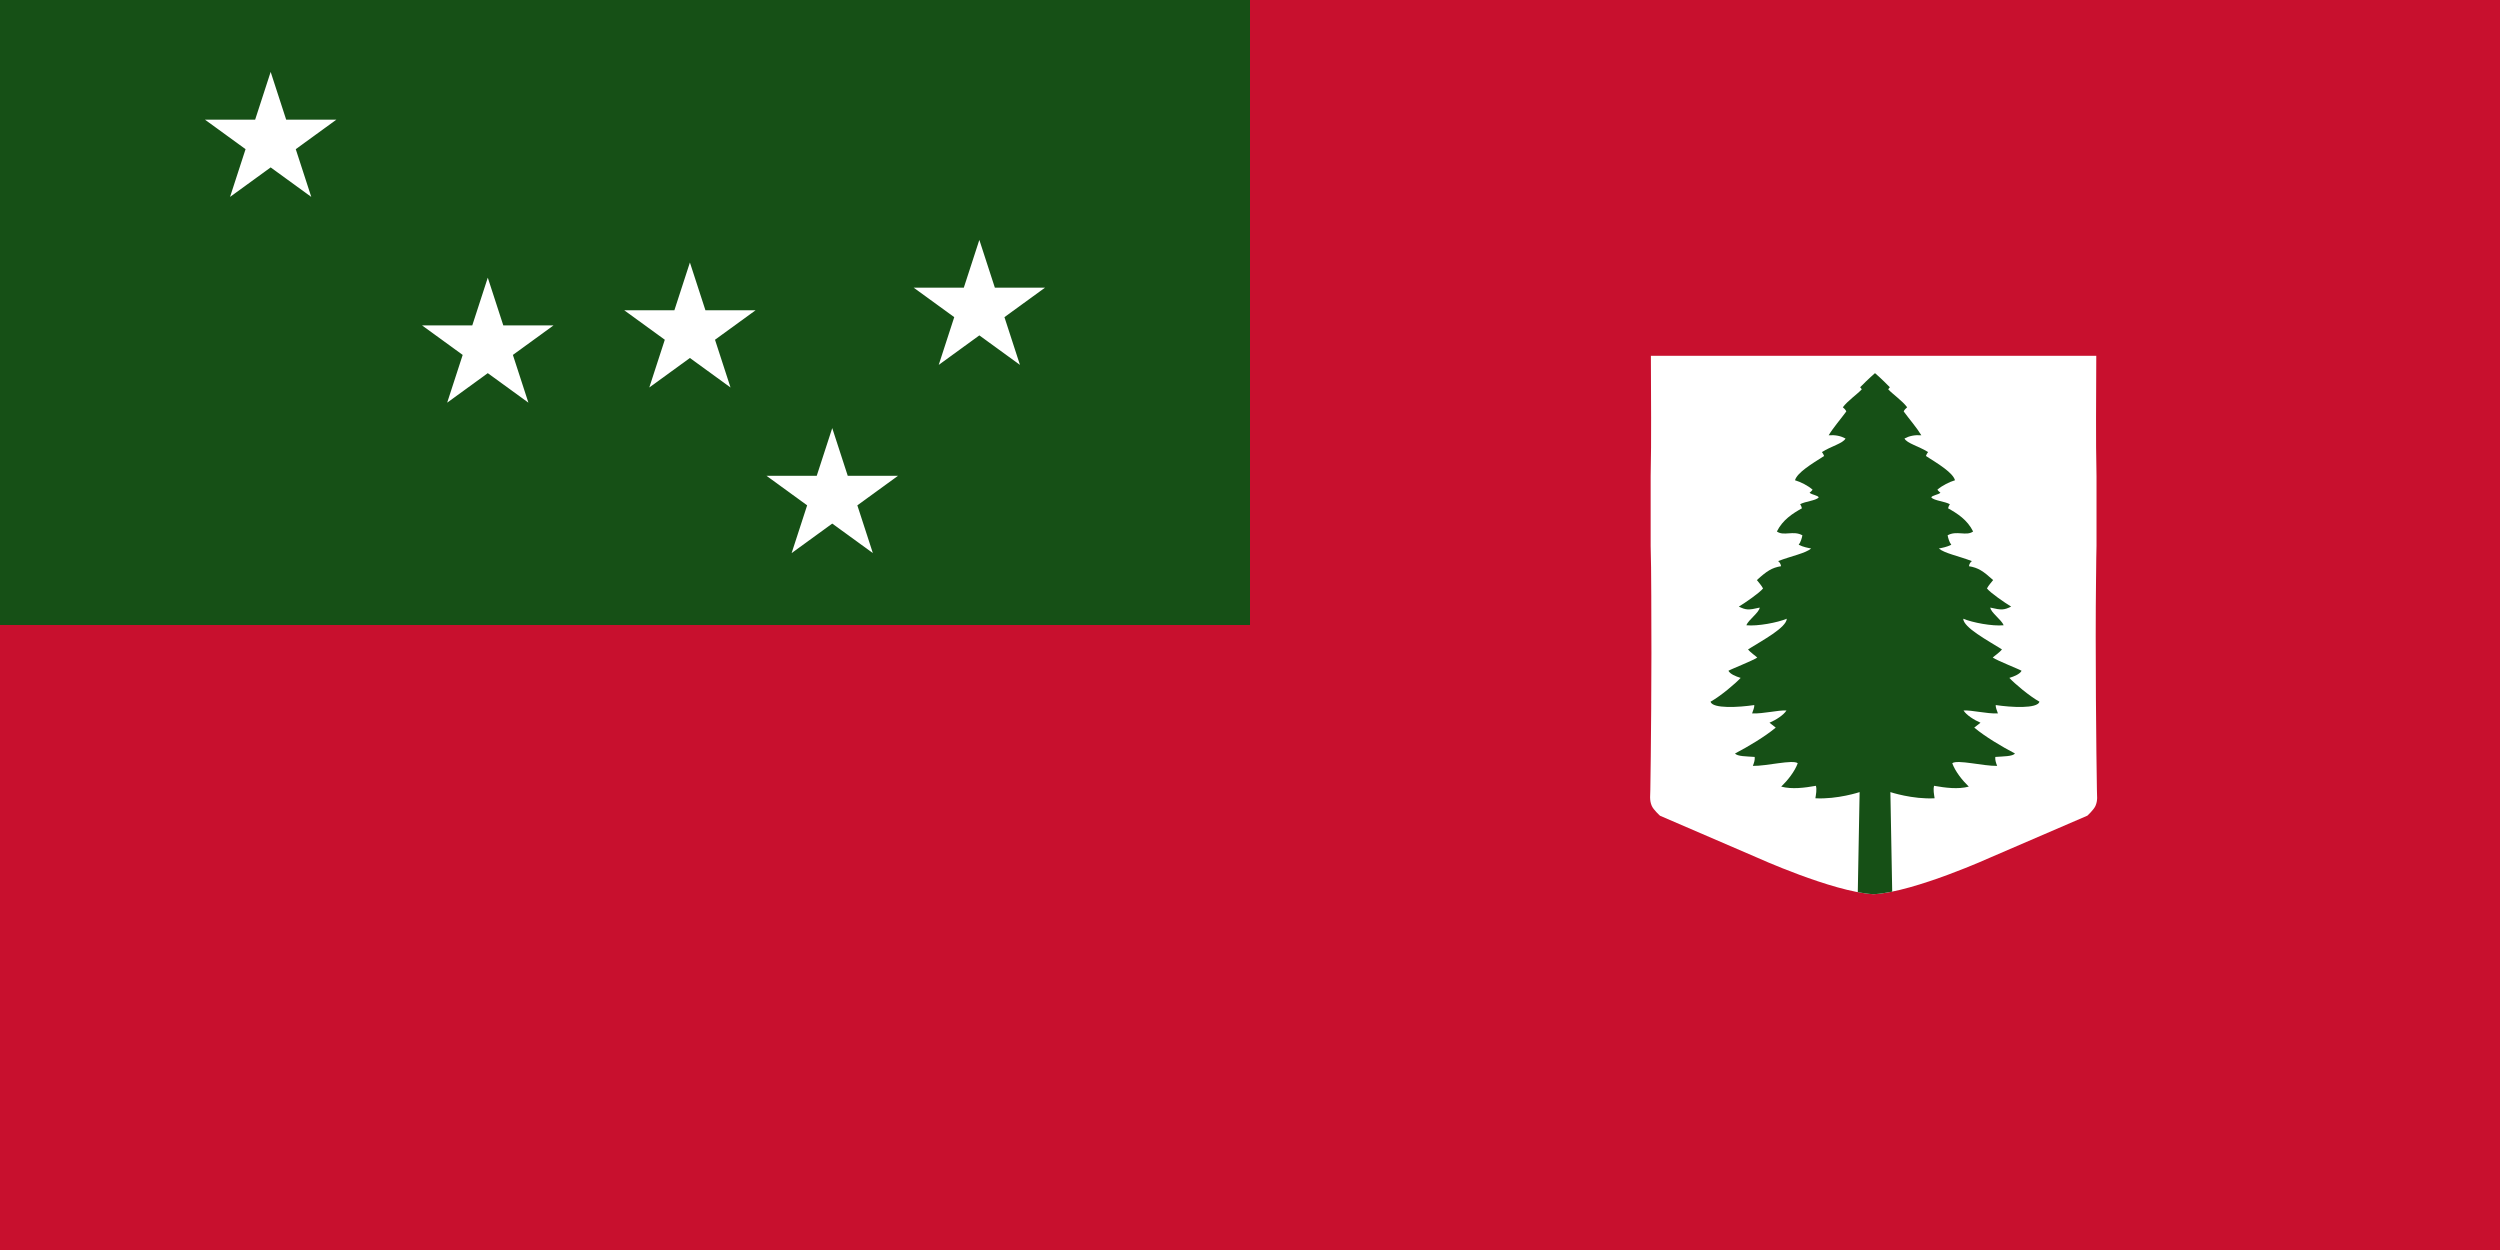
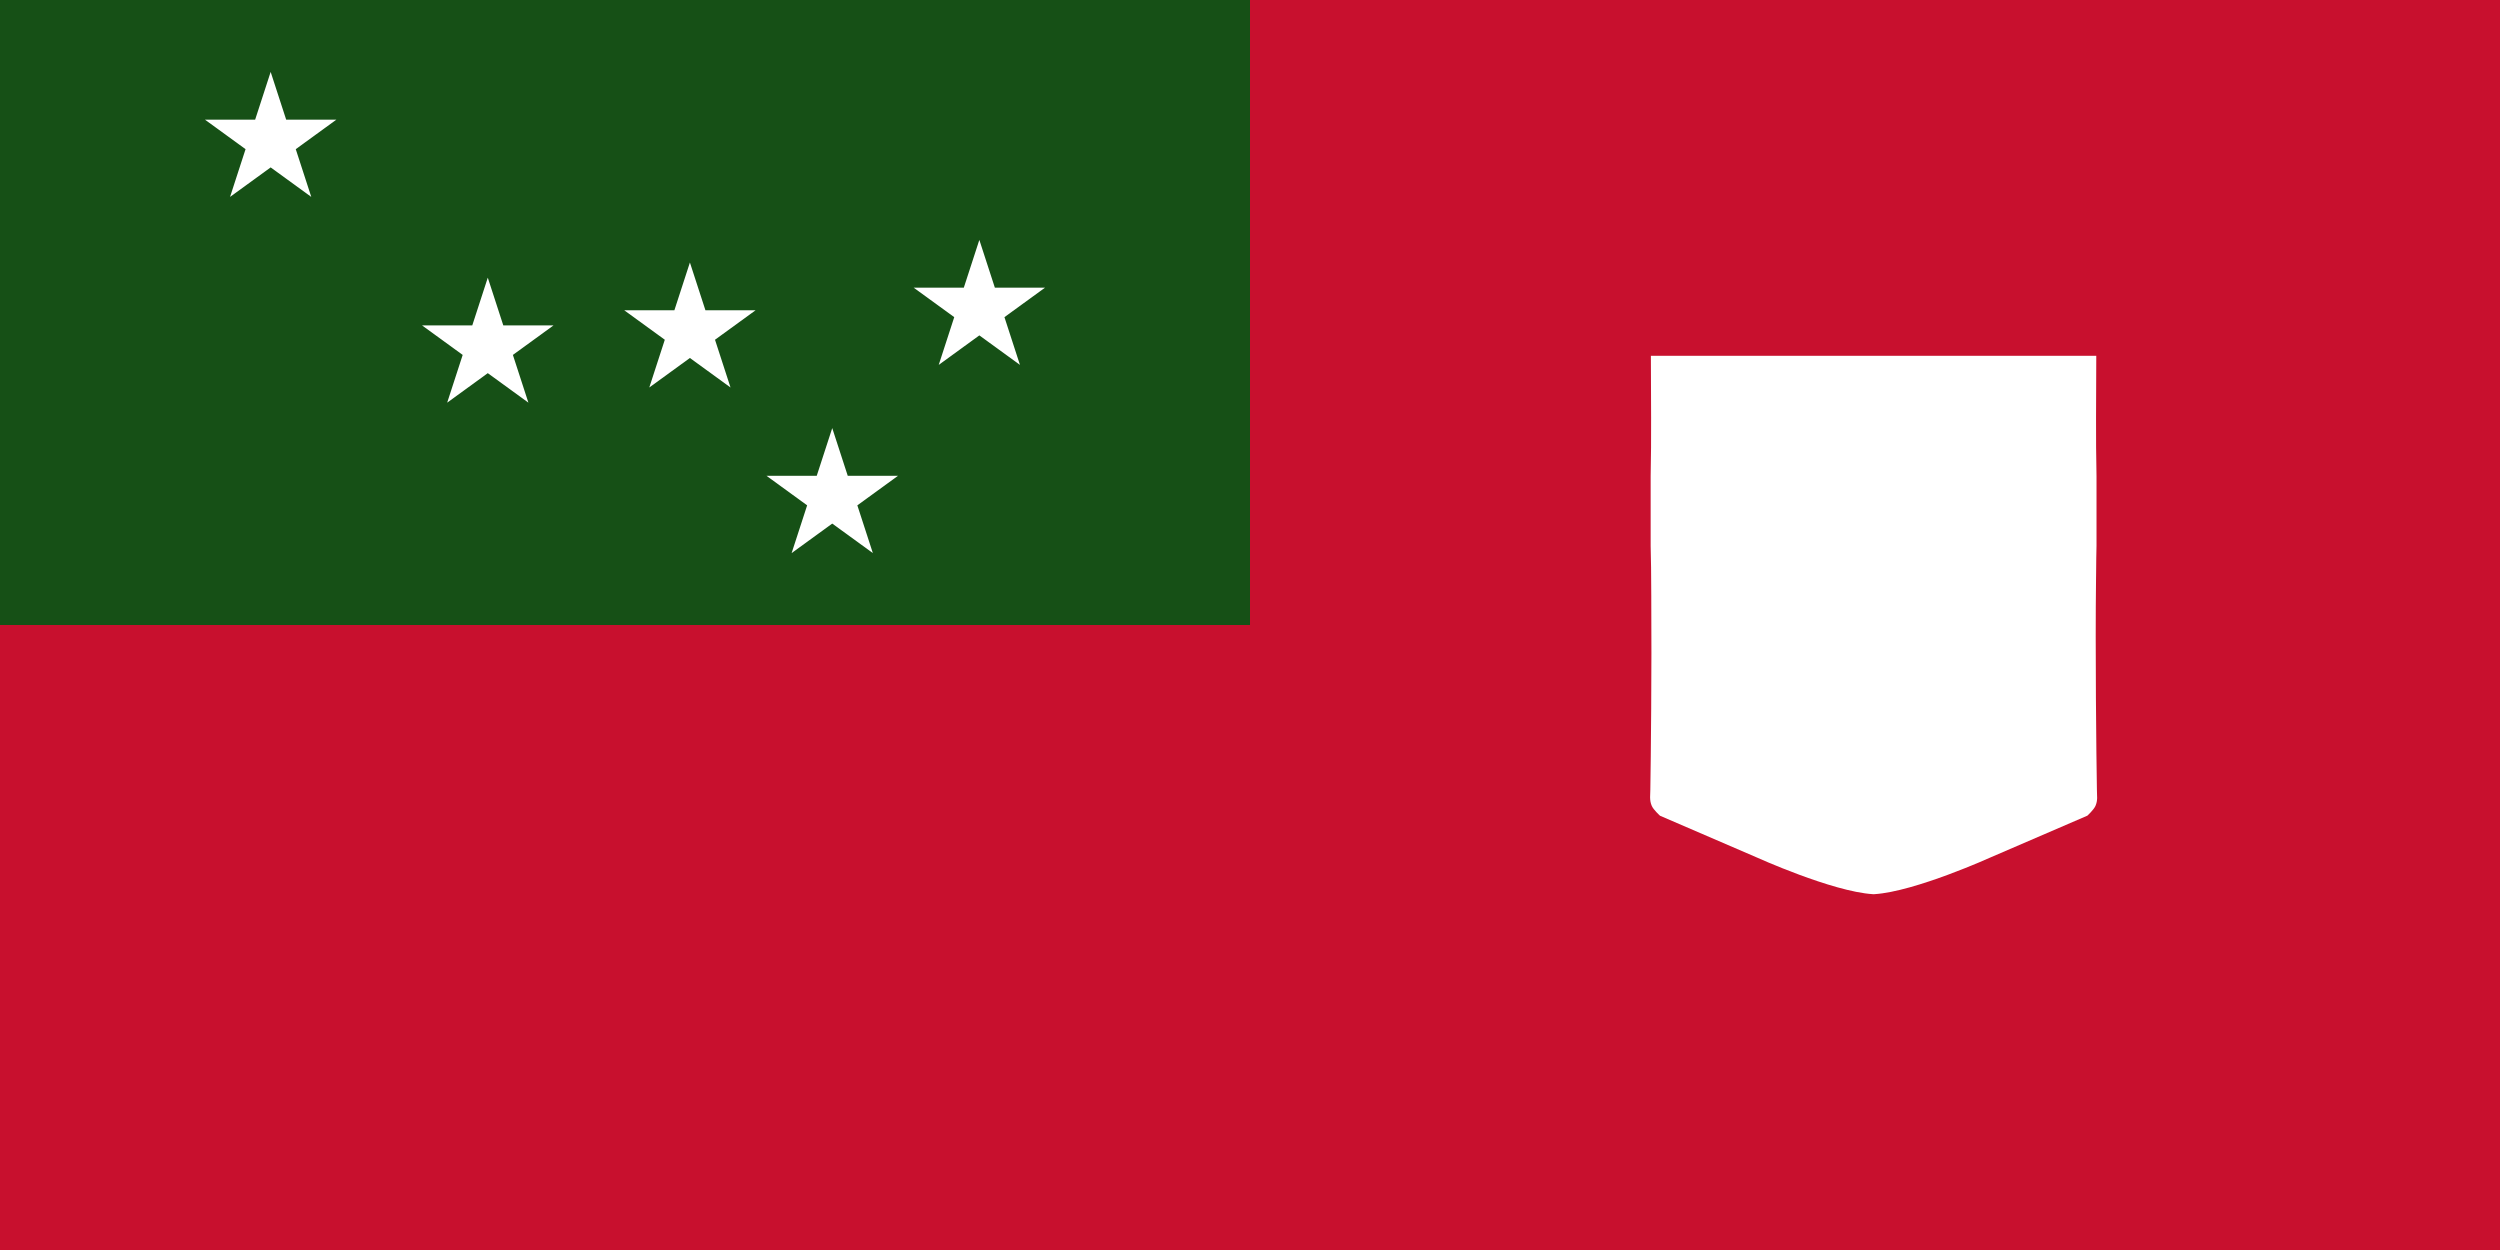
<svg xmlns="http://www.w3.org/2000/svg" id="Layer_1" viewBox="0 0 1000 500">
  <defs>
    <style>
      .cls-1 {
        fill: none;
      }

      .cls-2 {
        fill: #fff;
      }

      .cls-3 {
        fill: #c8102e;
      }

      .cls-4 {
        fill: #165016;
      }

      .cls-5 {
        clip-path: url(#clippath);
      }
    </style>
    <clipPath id="clippath">
-       <path class="cls-1" d="M660.354,142.327c.03,17.121.243,32.972-.094,48.25v27.75c.137,4.592.231,11.8.25,20.219.001.282-.001.496,0,.781.203,27.777-.163,64.268-.375,76.438-.026,1.48-.066,2.418-.094,3.188.03,1.24.15,2.175.656,3.375.67,1.588,3.312,3.969,3.312,3.969l38.344,16.531s30.476,13.83,46.812,14.844c.091.006.19-.005.281,0,.092-.005.19.006.281,0,16.337-1.014,46.812-14.844,46.812-14.844l38.344-16.531s.031 0.0.031,0c.05-.045,2.618-2.396,3.281-3.969.469-1.112.612-1.991.656-3.094-.021-.803-.065-1.806-.094-3.469-.233-13.353-.701-56.04-.344-84.281.005-.728.025-1.555.031-2.25.036-4.317.074-8.151.156-10.906v-27.75c-.337-15.278-.123-31.129-.094-48.25h-178.156Z" />
-     </clipPath>
+       </clipPath>
  </defs>
  <path class="cls-3" d="M0,0h1000v500H0V0Z" />
  <g>
    <path class="cls-2" d="M660.354,142.327c.03,17.121.243,32.972-.094,48.25v27.75c.137,4.592.231,11.8.25,20.219.001.282-.001.496,0,.781.203,27.777-.163,64.268-.375,76.438-.026,1.48-.066,2.418-.094,3.188.03,1.24.15,2.175.656,3.375.67,1.588,3.312,3.969,3.312,3.969l38.344,16.531s30.476,13.83,46.812,14.844c.091.006.19-.005.281,0,.092-.005.19.006.281,0,16.337-1.014,46.812-14.844,46.812-14.844l38.344-16.531s.031 0.0.031,0c.05-.045,2.618-2.396,3.281-3.969.469-1.112.612-1.991.656-3.094-.021-.803-.065-1.806-.094-3.469-.233-13.353-.701-56.04-.344-84.281.005-.728.025-1.555.031-2.25.036-4.317.074-8.151.156-10.906v-27.75c-.337-15.278-.123-31.129-.094-48.25h-178.156Z" />
    <g class="cls-5">
-       <path class="cls-4" d="M750,358.671h6.918l-.766-41.829s8.848,2.949,17.692,2.471c-.241-1.63-.627-3.423-.214-4.987,4.598.813,9.591,1.456,13.884.323-2.614-2.525-5.384-6.01-6.613-9.349,1.902-1.581,12.503,1.174,17.956,1.06-.519-1.35-.871-2.427-.738-3.586,3.154-.236,7.025-.179,7.847-1.387-5.155-2.688-11.916-6.705-16.27-10.341.893-.712,1.883-1.476,2.499-1.957-2.61-1.131-5.617-3.034-6.785-4.896,3.415-.193,9.114,1.353,13.754,1.182-.428-1.289-.943-2.336-.885-3.35,6.191.929,16.66,1.532,17.511-1.334-4.1-2.299-9.903-7.215-12.052-9.53,1.984-.606,4.236-1.557,4.886-2.845-.738-.526-9.679-4.026-11.536-5.293.65-.649,2.728-1.992,3.688-3.265-5.705-3.573-15.388-8.738-15.489-12.266,3.719,1.553,11.605,3.06,16.182,2.617-.887-2.224-5.143-5.087-5.354-7.069,4.597,1.086,5.467.97,8.35-.39-2.578-1.57-8.248-5.463-9.687-7.264.664-1.264,1.627-2.27,2.47-3.353-3.987-3.619-5.991-4.948-9.674-5.547.125-.971.648-1.653,1.178-2.044-5.417-2.068-11.042-3.14-13.212-5.048,1.48-.273,3.106-.576,4.978-1.48-.848-1.113-1.28-2.746-1.473-3.79,3.651-2.044,7.421.459,10.201-1.522-2.312-4.675-6.337-7.228-10.015-9.277.138-.576.359-1.142.707-1.645-2.1-1.15-6.199-1.391-7.425-2.683.177-.837,2.787-1.07,3.659-1.9-.235-.12-1.112-.967-1.205-1.239,2.001-1.702,4.689-3.037,7.032-3.755-.872-3.032-6.504-6.441-11.641-9.705.151-.515.558-1.173.867-1.571-3.564-2.286-8.513-3.5-9.431-5.427,1.979-1.034,4.019-1.469,6.738-1.292-1.902-3.143-4.713-6.326-7.05-9.523.164-.561.889-1.272,1.38-1.677-1.929-2.588-5.573-5.066-7.565-7.16.142-.352.41-.586.655-.836-3.304-3.395-5.951-5.654-5.951-5.654,0,0-2.647,2.259-5.951,5.654.245.25.513.484.655.836-1.992,2.095-5.635,4.573-7.565,7.16.49.405,1.216,1.115,1.38,1.677-2.337,3.198-5.147,6.381-7.05,9.523,2.719-.177,4.759.258,6.738,1.292-.918,1.927-5.867,3.141-9.431,5.427.308.398.716,1.056.867,1.571-5.136,3.264-10.768,6.673-11.641,9.705,2.344.717,5.031,2.053,7.032,3.755-.093.272-.97,1.119-1.205,1.239.872.83,3.482,1.063,3.659,1.9-1.226,1.292-5.325,1.532-7.425,2.683.348.503.569,1.069.707,1.645-3.679,2.049-7.703,4.602-10.015,9.277,2.78,1.981,6.551-.523,10.201,1.522-.193,1.044-.625,2.678-1.473,3.79,1.872.903,3.498,1.207,4.978,1.48-2.17,1.908-7.795,2.98-13.212,5.048.53.391,1.053,1.074,1.178,2.044-3.683.599-5.687,1.929-9.674,5.547.843,1.083,1.805,2.089,2.47,3.353-1.439,1.801-7.109,5.694-9.687,7.264,2.883,1.36,3.752,1.476,8.35.39-.211,1.982-4.467,4.846-5.354,7.069,4.577.443,12.463-1.064,16.182-2.617-.101,3.528-9.784,8.693-15.489,12.266.96,1.273,3.038,2.616,3.688,3.265-1.857,1.267-10.798,4.767-11.536,5.293.651,1.288,2.902,2.239,4.886,2.845-2.149,2.316-7.952,7.232-12.052,9.53.85,2.866,11.32,2.262,17.511,1.334.058,1.014-.456,2.061-.885,3.35,4.64.171,10.339-1.375,13.754-1.182-1.169,1.862-4.176,3.765-6.785,4.896.616.481,1.607,1.246,2.499,1.957-4.354,3.636-11.114,7.652-16.27,10.341.821,1.208,4.693,1.151,7.847,1.387.133,1.159-.219,2.236-.738,3.586,5.453.114,16.054-2.641,17.956-1.06-1.229,3.339-3.999,6.824-6.613,9.349,4.294,1.133,9.286.49,13.884-.323.413,1.564.027,3.358-.214,4.987,8.845.478,17.692-2.471,17.692-2.471l-.766,41.829h6.918Z" />
-     </g>
+       </g>
  </g>
  <g>
    <path class="cls-4" d="M0,0h500v250H0V0Z" />
    <g id="stars">
      <polygon class="cls-2" points="118.305 59.667 134.551 47.864 114.47 47.864 108.264 28.766 102.059 47.864 81.978 47.864 98.224 59.668 92.018 78.766 108.264 66.963 124.51 78.766 118.305 59.667" />
      <polygon class="cls-2" points="205.155 141.968 221.401 130.165 201.32 130.165 195.114 111.067 188.909 130.165 168.828 130.165 185.074 141.968 178.868 161.066 195.114 149.263 211.36 161.066 205.155 141.968" />
      <polygon class="cls-2" points="286.002 135.9 302.248 124.097 282.167 124.097 275.962 104.998 269.757 124.097 249.675 124.097 265.921 135.9 259.716 154.998 275.962 143.195 292.208 154.998 286.002 135.9" />
      <polygon class="cls-2" points="342.937 202.136 359.183 190.332 339.102 190.332 332.896 171.234 326.691 190.332 306.61 190.332 322.856 202.136 316.65 221.234 332.896 209.431 349.142 221.234 342.937 202.136" />
      <polygon class="cls-2" points="401.776 126.86 418.022 115.057 397.941 115.057 391.736 95.959 385.53 115.057 365.449 115.057 381.695 126.86 375.49 145.958 391.736 134.155 407.982 145.958 401.776 126.86" />
    </g>
  </g>
</svg>